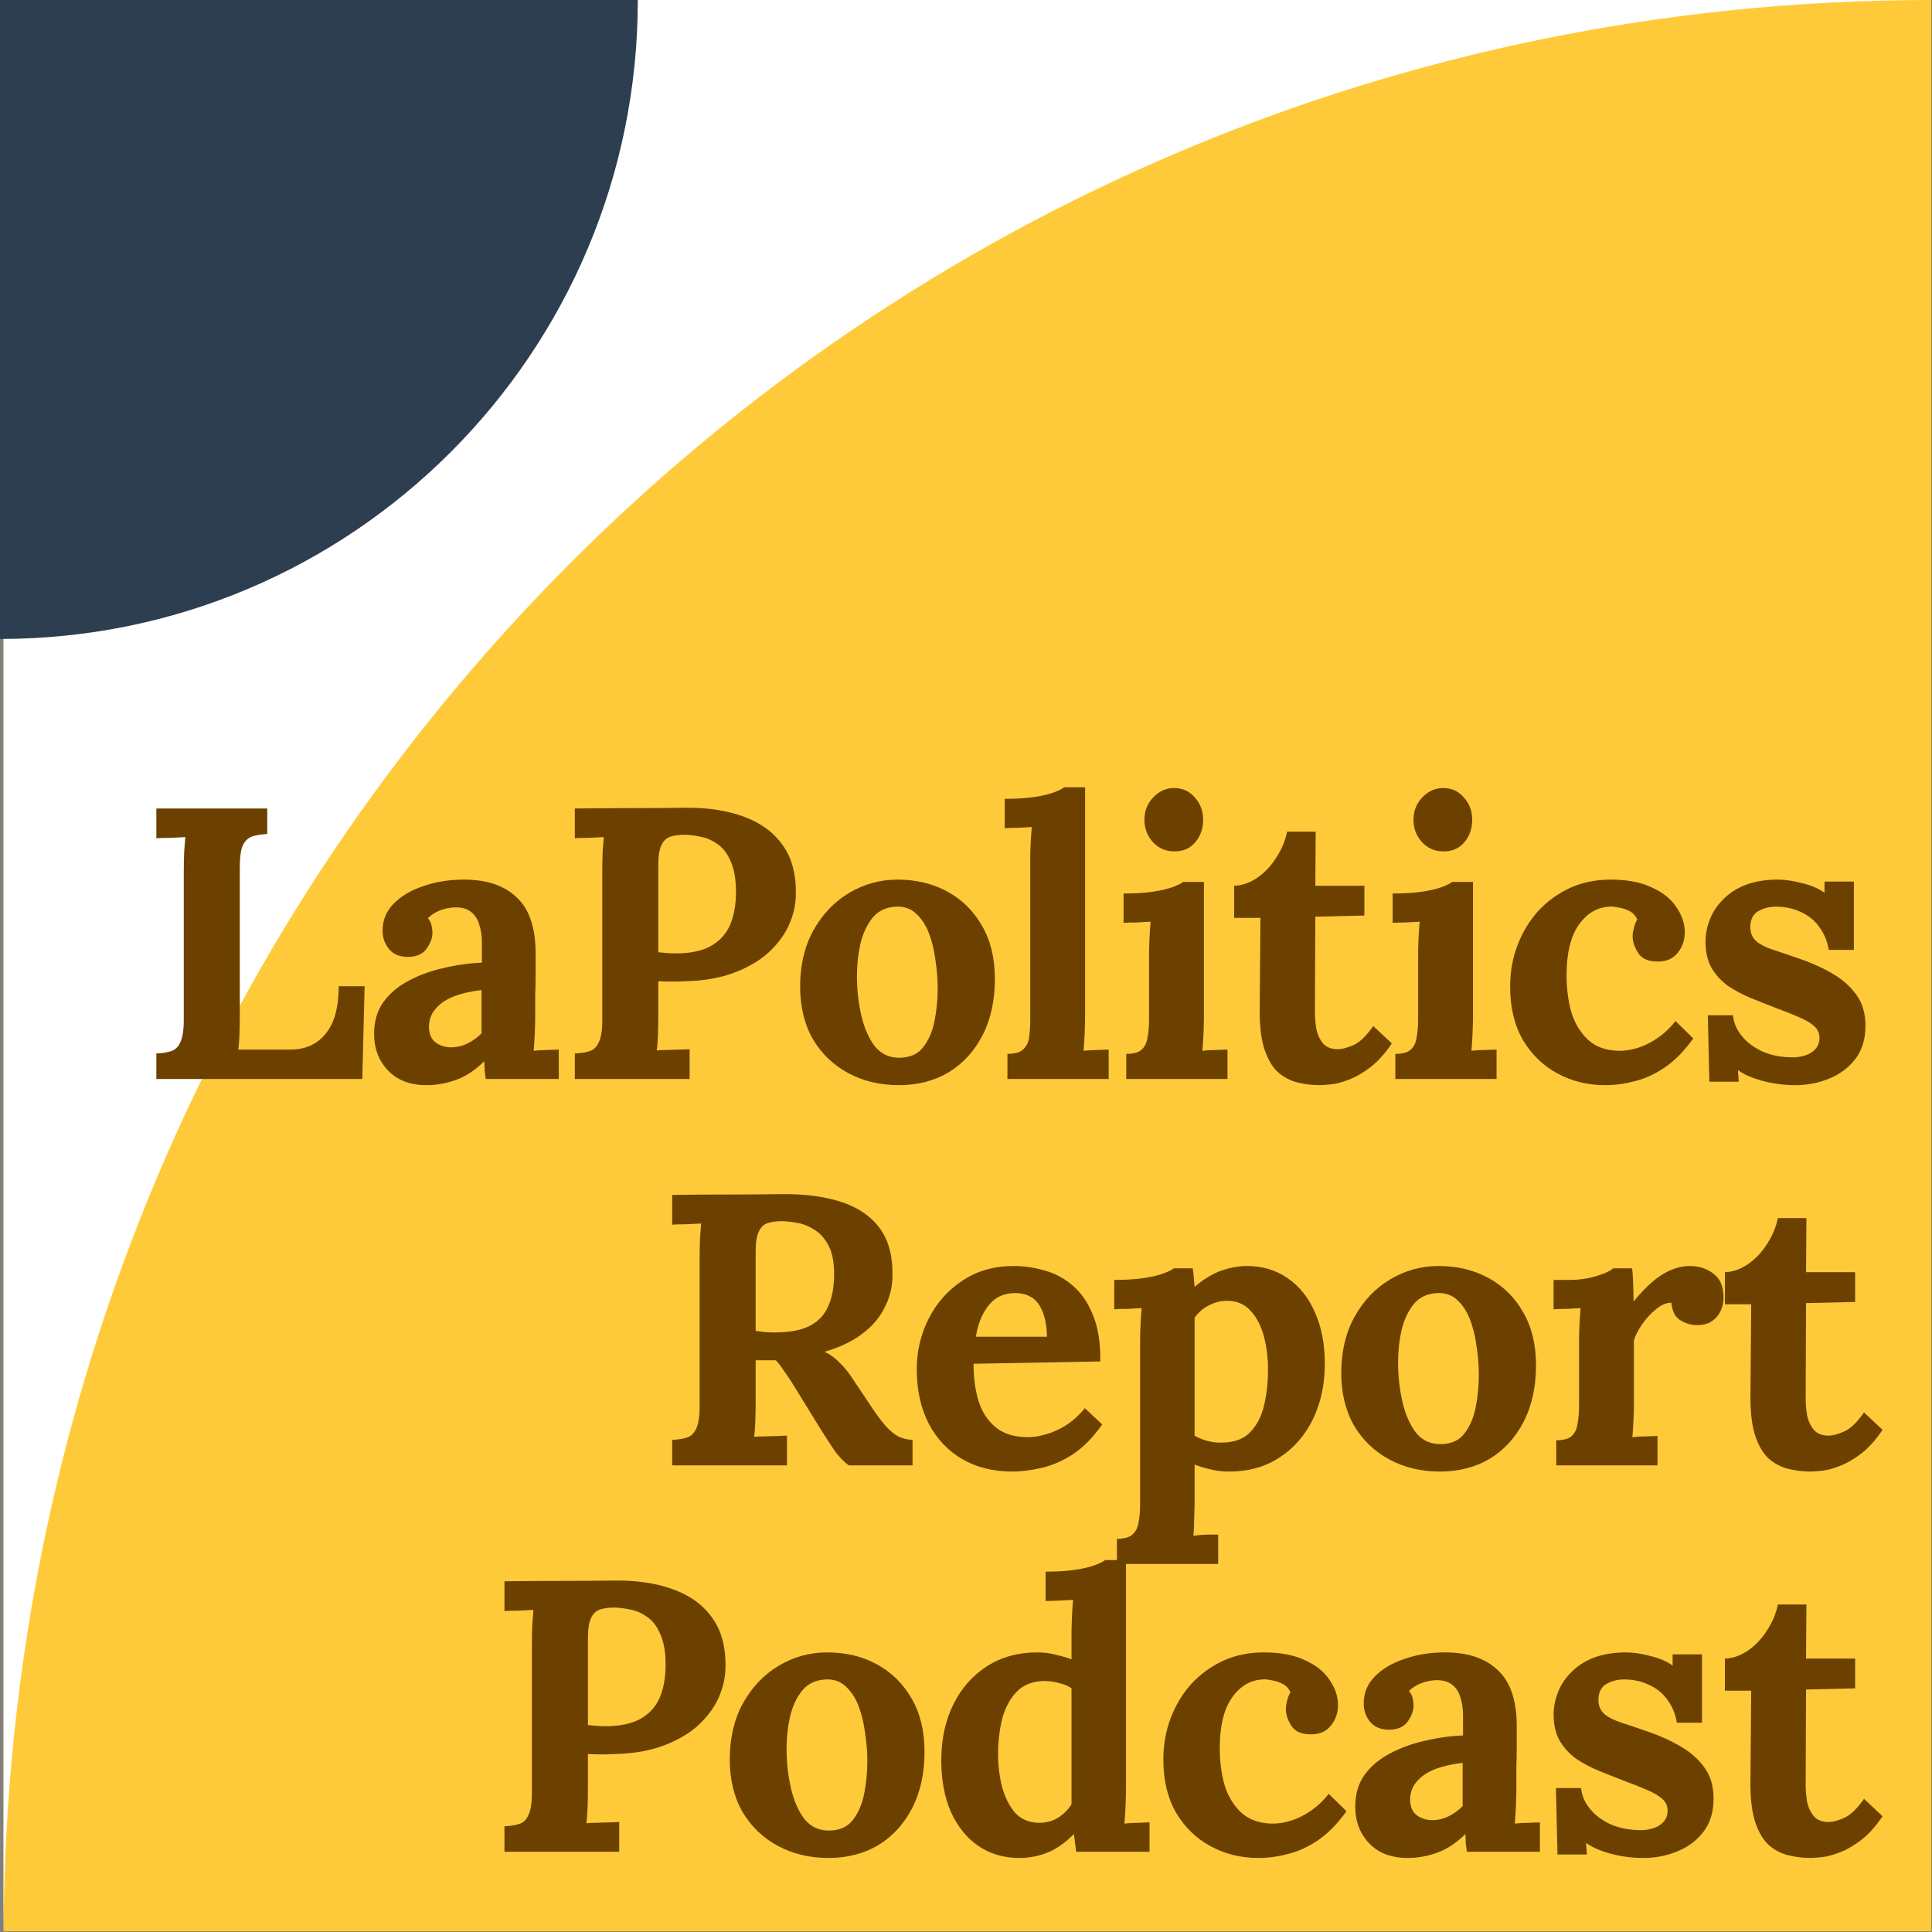
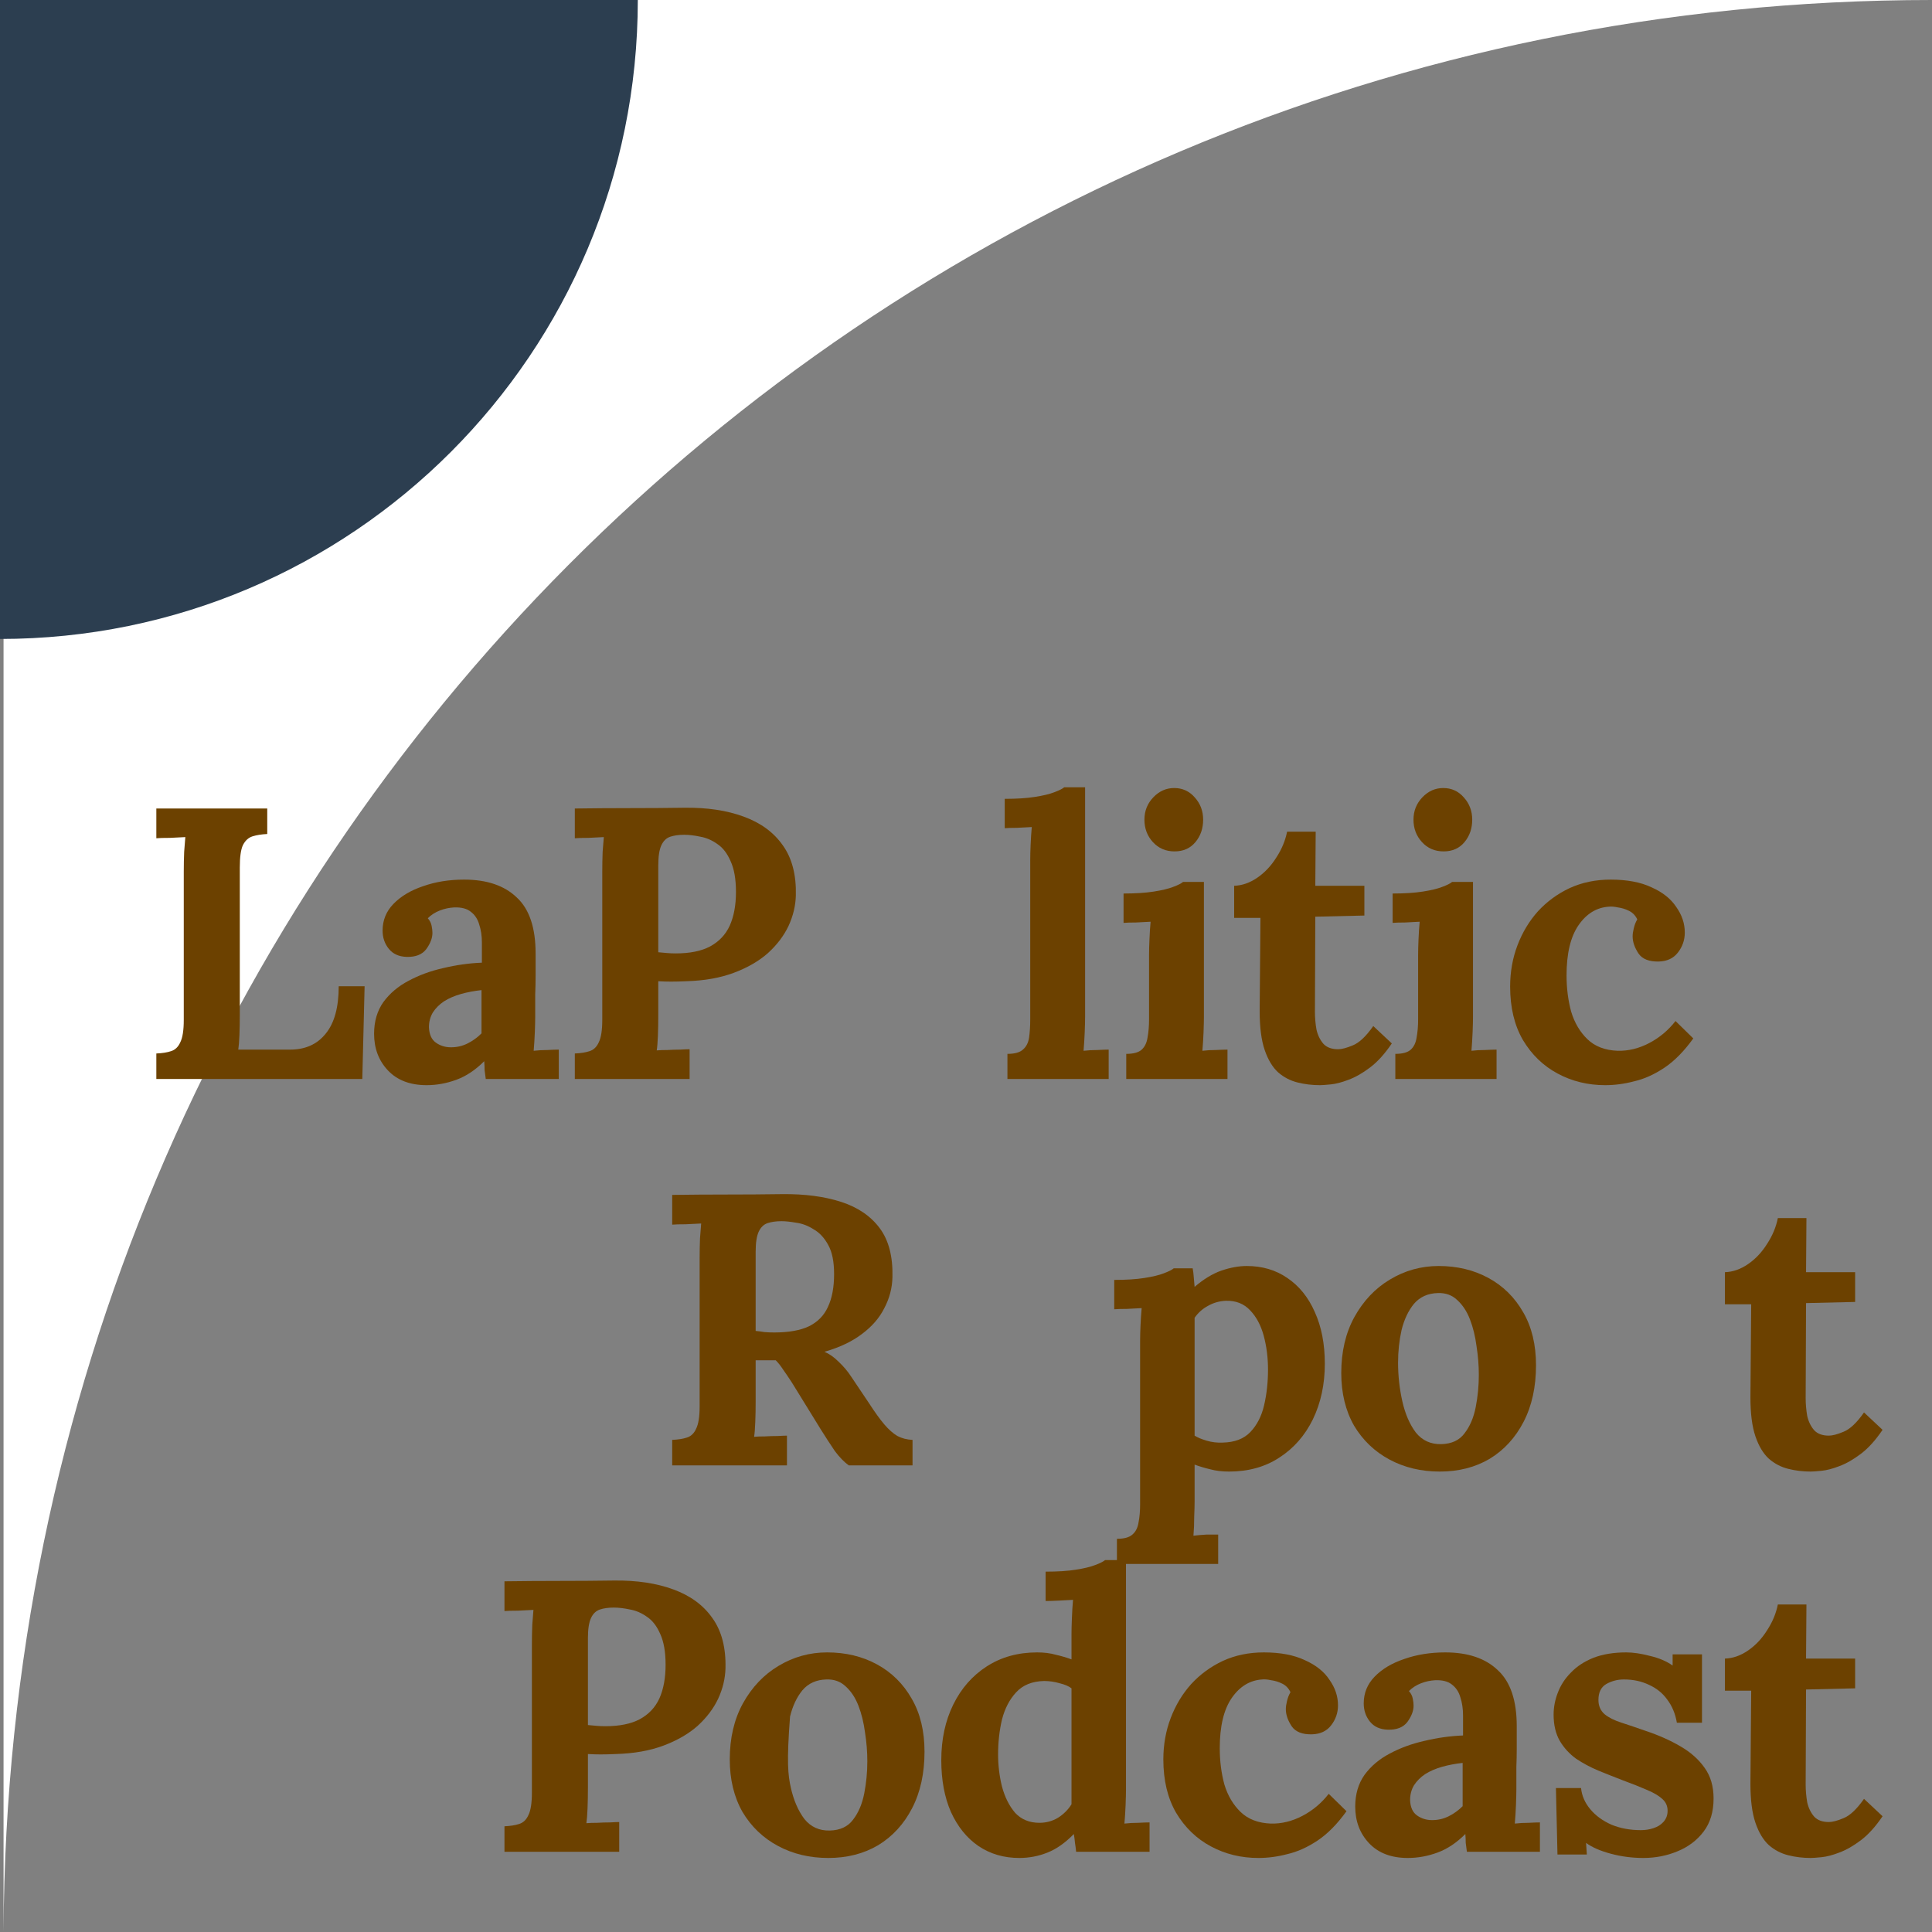
<svg xmlns="http://www.w3.org/2000/svg" width="110" height="110" viewBox="0 0 110 110" fill="none">
  <rect x="0" y="0" width="110" height="110" fill="#808080" stroke="none" />
-   <path d="M109.96 0H0.202V109.96H109.96V0Z" fill="#FFCA3A" />
  <path fill-rule="evenodd" clip-rule="evenodd" d="M0.202 0H110C49.104 0 0.464 49.114 0.202 110V0Z" fill="white" />
  <path fill-rule="evenodd" clip-rule="evenodd" d="M-4.26017e-05 2.73371e-05L36.314 3.05176e-05C36.314 20.093 20.056 36.38 -4.57764e-05 36.38L-4.26017e-05 2.73371e-05Z" fill="#2C3E50" />
  <path d="M103.093 105.785C102.653 105.785 102.228 105.734 101.817 105.631C101.407 105.528 101.04 105.338 100.717 105.059C100.395 104.766 100.138 104.34 99.948 103.783C99.757 103.226 99.662 102.485 99.662 101.561L99.706 96.259H98.21V94.433C98.664 94.418 99.104 94.264 99.529 93.971C99.955 93.678 100.314 93.296 100.607 92.827C100.915 92.358 101.121 91.866 101.223 91.353H102.851L102.829 94.433H105.623V96.127L102.829 96.193L102.807 101.605C102.807 101.942 102.837 102.28 102.895 102.617C102.969 102.94 103.101 103.211 103.291 103.431C103.482 103.636 103.761 103.739 104.127 103.739C104.333 103.739 104.611 103.666 104.963 103.519C105.33 103.372 105.719 103.006 106.129 102.419L107.185 103.409C106.789 103.996 106.379 104.45 105.953 104.773C105.528 105.096 105.117 105.33 104.721 105.477C104.34 105.624 104.003 105.712 103.709 105.741C103.416 105.77 103.211 105.785 103.093 105.785Z" fill="#6C4100" />
  <path d="M93.56 105.785C92.929 105.785 92.313 105.704 91.712 105.543C91.111 105.382 90.641 105.176 90.304 104.927L90.348 105.587H88.676L88.588 101.803H90.018C90.062 102.243 90.238 102.646 90.546 103.013C90.854 103.38 91.257 103.673 91.756 103.893C92.254 104.098 92.812 104.201 93.428 104.201C93.677 104.201 93.912 104.164 94.132 104.091C94.367 104.018 94.557 103.9 94.704 103.739C94.865 103.563 94.946 103.35 94.946 103.101C94.946 102.822 94.843 102.595 94.638 102.419C94.447 102.243 94.161 102.074 93.78 101.913C93.413 101.752 92.951 101.568 92.394 101.363C91.939 101.187 91.477 101.004 91.008 100.813C90.553 100.622 90.128 100.395 89.732 100.131C89.35 99.852 89.043 99.515 88.808 99.119C88.573 98.708 88.456 98.21 88.456 97.623C88.456 97.198 88.537 96.78 88.698 96.369C88.859 95.944 89.109 95.562 89.446 95.225C89.783 94.873 90.209 94.594 90.722 94.389C91.25 94.184 91.873 94.081 92.592 94.081C92.988 94.081 93.435 94.147 93.934 94.279C94.447 94.396 94.88 94.58 95.232 94.829V94.191H96.904V98.085H95.474C95.386 97.572 95.203 97.132 94.924 96.765C94.66 96.398 94.315 96.12 93.89 95.929C93.465 95.724 92.988 95.621 92.46 95.621C92.093 95.621 91.756 95.709 91.448 95.885C91.154 96.061 91.008 96.362 91.008 96.787C91.008 97.124 91.125 97.396 91.36 97.601C91.594 97.792 91.917 97.953 92.328 98.085C92.739 98.217 93.193 98.371 93.692 98.547C94.44 98.796 95.1 99.09 95.672 99.427C96.258 99.764 96.721 100.175 97.058 100.659C97.395 101.128 97.564 101.708 97.564 102.397C97.564 103.16 97.373 103.79 96.992 104.289C96.611 104.788 96.112 105.162 95.496 105.411C94.894 105.66 94.249 105.785 93.56 105.785Z" fill="#6C4100" />
  <path d="M83.519 105.433C83.489 105.228 83.467 105.059 83.453 104.927C83.453 104.78 83.445 104.612 83.431 104.421C82.932 104.92 82.404 105.272 81.847 105.477C81.289 105.682 80.725 105.785 80.153 105.785C79.214 105.785 78.481 105.506 77.953 104.949C77.425 104.392 77.161 103.695 77.161 102.859C77.161 102.155 77.337 101.554 77.689 101.055C78.055 100.556 78.532 100.153 79.119 99.845C79.72 99.522 80.38 99.28 81.099 99.119C81.832 98.943 82.565 98.84 83.299 98.811V97.667C83.299 97.286 83.247 96.941 83.145 96.633C83.057 96.325 82.895 96.083 82.661 95.907C82.441 95.731 82.125 95.65 81.715 95.665C81.436 95.68 81.165 95.738 80.901 95.841C80.637 95.944 80.409 96.09 80.219 96.281C80.336 96.413 80.409 96.56 80.439 96.721C80.468 96.868 80.483 97 80.483 97.117C80.483 97.41 80.365 97.718 80.131 98.041C79.896 98.349 79.522 98.496 79.009 98.481C78.569 98.466 78.231 98.312 77.997 98.019C77.762 97.726 77.645 97.381 77.645 96.985C77.645 96.398 77.85 95.892 78.261 95.467C78.686 95.027 79.251 94.69 79.955 94.455C80.659 94.206 81.436 94.081 82.287 94.081C83.577 94.081 84.575 94.418 85.279 95.093C85.997 95.753 86.357 96.816 86.357 98.283C86.357 98.782 86.357 99.207 86.357 99.559C86.357 99.911 86.349 100.263 86.335 100.615C86.335 100.967 86.335 101.392 86.335 101.891C86.335 102.096 86.327 102.39 86.313 102.771C86.298 103.138 86.276 103.49 86.247 103.827C86.496 103.798 86.76 103.783 87.039 103.783C87.317 103.768 87.53 103.761 87.677 103.761V105.433H83.519ZM83.277 100.373C82.866 100.417 82.477 100.49 82.111 100.593C81.744 100.696 81.421 100.835 81.143 101.011C80.879 101.187 80.666 101.4 80.505 101.649C80.358 101.898 80.285 102.177 80.285 102.485C80.299 102.896 80.431 103.189 80.681 103.365C80.93 103.541 81.216 103.629 81.539 103.629C81.876 103.629 82.191 103.556 82.485 103.409C82.778 103.262 83.042 103.072 83.277 102.837C83.277 102.69 83.277 102.551 83.277 102.419C83.277 102.272 83.277 102.126 83.277 101.979C83.277 101.715 83.277 101.451 83.277 101.187C83.277 100.908 83.277 100.637 83.277 100.373Z" fill="#6C4100" />
  <path d="M71.648 105.785C70.665 105.785 69.763 105.565 68.942 105.125C68.121 104.685 67.461 104.047 66.962 103.211C66.478 102.375 66.236 101.363 66.236 100.175C66.236 99.339 66.375 98.554 66.654 97.821C66.933 97.088 67.321 96.442 67.82 95.885C68.333 95.328 68.935 94.888 69.624 94.565C70.328 94.242 71.105 94.081 71.956 94.081C72.895 94.081 73.672 94.228 74.288 94.521C74.919 94.8 75.388 95.174 75.696 95.643C76.019 96.098 76.18 96.582 76.18 97.095C76.18 97.52 76.048 97.902 75.784 98.239C75.535 98.562 75.175 98.73 74.706 98.745C74.149 98.76 73.76 98.606 73.54 98.283C73.32 97.946 73.21 97.623 73.21 97.315C73.21 97.183 73.232 97.029 73.276 96.853C73.32 96.662 73.386 96.494 73.474 96.347C73.371 96.127 73.217 95.966 73.012 95.863C72.807 95.76 72.594 95.694 72.374 95.665C72.169 95.621 72 95.606 71.868 95.621C71.164 95.665 70.585 96.017 70.13 96.677C69.675 97.337 69.448 98.29 69.448 99.537C69.448 100.27 69.536 100.96 69.712 101.605C69.903 102.236 70.211 102.756 70.636 103.167C71.061 103.578 71.633 103.798 72.352 103.827C72.968 103.842 73.569 103.695 74.156 103.387C74.743 103.079 75.241 102.661 75.652 102.133L76.664 103.123C76.136 103.856 75.586 104.414 75.014 104.795C74.442 105.176 73.87 105.433 73.298 105.565C72.741 105.712 72.191 105.785 71.648 105.785Z" fill="#6C4100" />
  <path d="M58.036 105.785C57.157 105.785 56.379 105.558 55.705 105.103C55.044 104.648 54.524 104.003 54.142 103.167C53.776 102.331 53.593 101.348 53.593 100.219C53.593 99.031 53.82 97.975 54.275 97.051C54.729 96.127 55.367 95.401 56.188 94.873C57.01 94.345 57.963 94.081 59.048 94.081C59.444 94.081 59.797 94.125 60.105 94.213C60.427 94.286 60.728 94.374 61.007 94.477V93.025C61.007 92.82 61.014 92.526 61.029 92.145C61.043 91.764 61.065 91.412 61.094 91.089C60.86 91.104 60.581 91.118 60.258 91.133C59.936 91.148 59.694 91.155 59.532 91.155V89.483C60.222 89.483 60.794 89.446 61.248 89.373C61.718 89.3 62.084 89.212 62.349 89.109C62.627 89.006 62.818 88.911 62.92 88.823H64.109V101.891C64.109 102.096 64.101 102.39 64.087 102.771C64.072 103.138 64.05 103.49 64.02 103.827C64.27 103.798 64.534 103.783 64.812 103.783C65.091 103.768 65.304 103.761 65.451 103.761V105.433H61.27C61.256 105.272 61.234 105.103 61.205 104.927C61.19 104.751 61.168 104.582 61.139 104.421C60.654 104.92 60.156 105.272 59.642 105.477C59.129 105.682 58.594 105.785 58.036 105.785ZM59.181 103.783C59.562 103.783 59.914 103.688 60.236 103.497C60.559 103.292 60.816 103.035 61.007 102.727C61.007 102.507 61.007 102.287 61.007 102.067C61.007 101.847 61.007 101.627 61.007 101.407V96.127C60.86 96.01 60.64 95.914 60.346 95.841C60.053 95.753 59.752 95.709 59.444 95.709C58.77 95.724 58.242 95.936 57.861 96.347C57.479 96.758 57.208 97.278 57.047 97.909C56.9 98.54 56.827 99.2 56.827 99.889C56.827 100.505 56.9 101.114 57.047 101.715C57.208 102.316 57.457 102.815 57.794 103.211C58.147 103.592 58.608 103.783 59.181 103.783Z" fill="#6C4100" />
-   <path d="M47.16 105.785C46.104 105.785 45.15 105.558 44.3 105.103C43.449 104.648 42.774 104.003 42.276 103.167C41.792 102.316 41.55 101.319 41.55 100.175C41.55 98.958 41.799 97.894 42.298 96.985C42.811 96.061 43.486 95.35 44.322 94.851C45.172 94.338 46.096 94.081 47.094 94.081C48.15 94.081 49.096 94.308 49.932 94.763C50.768 95.218 51.428 95.87 51.912 96.721C52.396 97.557 52.638 98.562 52.638 99.735C52.638 100.967 52.403 102.038 51.934 102.947C51.464 103.856 50.819 104.56 49.998 105.059C49.176 105.543 48.23 105.785 47.16 105.785ZM47.248 104.223C47.834 104.208 48.274 104.003 48.568 103.607C48.876 103.211 49.088 102.712 49.206 102.111C49.323 101.51 49.382 100.901 49.382 100.285C49.382 99.742 49.338 99.192 49.25 98.635C49.176 98.078 49.052 97.572 48.876 97.117C48.7 96.662 48.458 96.296 48.15 96.017C47.856 95.738 47.49 95.606 47.05 95.621C46.478 95.636 46.023 95.841 45.686 96.237C45.363 96.633 45.128 97.132 44.982 97.733C44.85 98.32 44.784 98.936 44.784 99.581C44.784 100.329 44.864 101.062 45.026 101.781C45.187 102.5 45.444 103.094 45.796 103.563C46.162 104.018 46.646 104.238 47.248 104.223Z" fill="#6C4100" />
+   <path d="M47.16 105.785C46.104 105.785 45.15 105.558 44.3 105.103C43.449 104.648 42.774 104.003 42.276 103.167C41.792 102.316 41.55 101.319 41.55 100.175C41.55 98.958 41.799 97.894 42.298 96.985C42.811 96.061 43.486 95.35 44.322 94.851C45.172 94.338 46.096 94.081 47.094 94.081C48.15 94.081 49.096 94.308 49.932 94.763C50.768 95.218 51.428 95.87 51.912 96.721C52.396 97.557 52.638 98.562 52.638 99.735C52.638 100.967 52.403 102.038 51.934 102.947C51.464 103.856 50.819 104.56 49.998 105.059C49.176 105.543 48.23 105.785 47.16 105.785ZM47.248 104.223C47.834 104.208 48.274 104.003 48.568 103.607C48.876 103.211 49.088 102.712 49.206 102.111C49.323 101.51 49.382 100.901 49.382 100.285C49.382 99.742 49.338 99.192 49.25 98.635C49.176 98.078 49.052 97.572 48.876 97.117C48.7 96.662 48.458 96.296 48.15 96.017C47.856 95.738 47.49 95.606 47.05 95.621C46.478 95.636 46.023 95.841 45.686 96.237C45.363 96.633 45.128 97.132 44.982 97.733C44.784 100.329 44.864 101.062 45.026 101.781C45.187 102.5 45.444 103.094 45.796 103.563C46.162 104.018 46.646 104.238 47.248 104.223Z" fill="#6C4100" />
  <path d="M28.722 103.981C29.059 103.966 29.338 103.922 29.558 103.849C29.793 103.776 29.969 103.607 30.086 103.343C30.218 103.079 30.284 102.654 30.284 102.067V93.641C30.284 93.245 30.291 92.864 30.306 92.497C30.335 92.13 30.357 91.852 30.372 91.661C30.137 91.676 29.844 91.691 29.492 91.705C29.14 91.705 28.883 91.713 28.722 91.727V90.033C29.763 90.019 30.805 90.011 31.846 90.011C32.887 90.011 33.929 90.004 34.97 89.989C36.261 89.975 37.383 90.143 38.336 90.495C39.304 90.847 40.045 91.39 40.558 92.123C41.086 92.856 41.335 93.81 41.306 94.983C41.291 95.57 41.152 96.149 40.888 96.721C40.624 97.278 40.235 97.792 39.722 98.261C39.209 98.716 38.563 99.09 37.786 99.383C37.009 99.677 36.099 99.838 35.058 99.867C34.735 99.882 34.449 99.889 34.2 99.889C33.965 99.889 33.723 99.882 33.474 99.867V101.803C33.474 102.214 33.467 102.602 33.452 102.969C33.437 103.336 33.415 103.614 33.386 103.805C33.547 103.79 33.753 103.783 34.002 103.783C34.251 103.768 34.493 103.761 34.728 103.761C34.977 103.746 35.153 103.739 35.256 103.739V105.433H28.722V103.981ZM33.474 98.217C33.635 98.232 33.797 98.246 33.958 98.261C34.119 98.276 34.288 98.283 34.464 98.283C35.271 98.283 35.923 98.151 36.422 97.887C36.935 97.609 37.309 97.213 37.544 96.699C37.779 96.171 37.896 95.533 37.896 94.785C37.896 94.052 37.793 93.465 37.588 93.025C37.397 92.585 37.148 92.263 36.84 92.057C36.532 91.837 36.209 91.698 35.872 91.639C35.535 91.566 35.227 91.529 34.948 91.529C34.64 91.529 34.376 91.566 34.156 91.639C33.936 91.713 33.767 91.874 33.65 92.123C33.533 92.373 33.474 92.754 33.474 93.267V98.217Z" fill="#6C4100" />
  <path d="M103.093 83.785C102.653 83.785 102.228 83.734 101.817 83.631C101.407 83.528 101.04 83.338 100.717 83.059C100.395 82.766 100.138 82.34 99.948 81.783C99.757 81.226 99.662 80.485 99.662 79.561L99.706 74.259H98.21V72.433C98.664 72.418 99.104 72.264 99.529 71.971C99.955 71.678 100.314 71.296 100.607 70.827C100.915 70.358 101.121 69.866 101.223 69.353H102.851L102.829 72.433H105.623V74.127L102.829 74.193L102.807 79.605C102.807 79.942 102.837 80.28 102.895 80.617C102.969 80.94 103.101 81.211 103.291 81.431C103.482 81.636 103.761 81.739 104.127 81.739C104.333 81.739 104.611 81.666 104.963 81.519C105.33 81.372 105.719 81.006 106.129 80.419L107.185 81.409C106.789 81.996 106.379 82.45 105.953 82.773C105.528 83.096 105.117 83.33 104.721 83.477C104.34 83.624 104.003 83.712 103.709 83.741C103.416 83.77 103.211 83.785 103.093 83.785Z" fill="#6C4100" />
-   <path d="M88.607 82.003C89.018 82.003 89.311 81.922 89.487 81.761C89.663 81.6 89.773 81.372 89.817 81.079C89.876 80.771 89.905 80.426 89.905 80.045V76.349C89.905 76.085 89.913 75.792 89.927 75.469C89.942 75.132 89.964 74.802 89.993 74.479C89.759 74.494 89.48 74.508 89.157 74.523C88.849 74.523 88.615 74.53 88.453 74.545V72.873H89.333C89.905 72.873 90.426 72.8 90.895 72.653C91.379 72.506 91.695 72.36 91.841 72.213H92.919C92.949 72.36 92.971 72.638 92.985 73.049C93 73.445 93.007 73.797 93.007 74.105C93.403 73.621 93.777 73.232 94.129 72.939C94.481 72.646 94.826 72.433 95.163 72.301C95.515 72.154 95.867 72.081 96.219 72.081C96.733 72.081 97.18 72.228 97.561 72.521C97.943 72.8 98.133 73.262 98.133 73.907C98.133 74.127 98.082 74.362 97.979 74.611C97.877 74.846 97.715 75.044 97.495 75.205C97.275 75.366 96.975 75.447 96.593 75.447C96.3 75.447 95.999 75.359 95.691 75.183C95.383 75.007 95.207 74.67 95.163 74.171C94.87 74.171 94.577 74.296 94.283 74.545C93.99 74.78 93.726 75.066 93.491 75.403C93.271 75.726 93.117 76.026 93.029 76.305V79.891C93.029 80.096 93.022 80.39 93.007 80.771C92.993 81.138 92.971 81.49 92.941 81.827C93.176 81.798 93.433 81.783 93.711 81.783C94.005 81.768 94.225 81.761 94.371 81.761V83.433H88.607V82.003Z" fill="#6C4100" />
  <path d="M81.976 83.785C80.92 83.785 79.967 83.558 79.116 83.103C78.266 82.648 77.591 82.003 77.092 81.167C76.608 80.316 76.366 79.319 76.366 78.175C76.366 76.958 76.615 75.894 77.114 74.985C77.627 74.061 78.302 73.35 79.138 72.851C79.989 72.338 80.913 72.081 81.91 72.081C82.966 72.081 83.912 72.308 84.748 72.763C85.584 73.218 86.244 73.87 86.728 74.721C87.212 75.557 87.454 76.562 87.454 77.735C87.454 78.967 87.219 80.038 86.75 80.947C86.281 81.856 85.635 82.56 84.814 83.059C83.993 83.543 83.047 83.785 81.976 83.785ZM82.064 82.223C82.651 82.208 83.091 82.003 83.384 81.607C83.692 81.211 83.905 80.712 84.022 80.111C84.139 79.51 84.198 78.901 84.198 78.285C84.198 77.742 84.154 77.192 84.066 76.635C83.993 76.078 83.868 75.572 83.692 75.117C83.516 74.662 83.274 74.296 82.966 74.017C82.673 73.738 82.306 73.606 81.866 73.621C81.294 73.636 80.84 73.841 80.502 74.237C80.18 74.633 79.945 75.132 79.798 75.733C79.666 76.32 79.6 76.936 79.6 77.581C79.6 78.329 79.681 79.062 79.842 79.781C80.004 80.5 80.26 81.094 80.612 81.563C80.979 82.018 81.463 82.238 82.064 82.223Z" fill="#6C4100" />
  <path d="M63.593 89.043V87.613C64.004 87.613 64.297 87.532 64.474 87.371C64.664 87.21 64.781 86.975 64.826 86.667C64.884 86.374 64.913 86.036 64.913 85.655V76.349C64.913 76.085 64.921 75.792 64.936 75.469C64.95 75.132 64.972 74.802 65.001 74.479C64.767 74.494 64.488 74.508 64.165 74.523C63.843 74.523 63.601 74.53 63.44 74.545V72.873C64.129 72.873 64.701 72.836 65.156 72.763C65.625 72.69 65.992 72.602 66.255 72.499C66.534 72.396 66.725 72.301 66.828 72.213H67.906C67.935 72.36 67.957 72.543 67.972 72.763C67.986 72.968 68.001 73.137 68.016 73.269C68.529 72.829 69.035 72.521 69.534 72.345C70.047 72.169 70.531 72.081 70.986 72.081C71.865 72.081 72.635 72.308 73.296 72.763C73.97 73.218 74.491 73.863 74.858 74.699C75.239 75.535 75.43 76.518 75.43 77.647C75.43 78.82 75.202 79.876 74.748 80.815C74.293 81.739 73.655 82.465 72.834 82.993C72.027 83.521 71.073 83.785 69.974 83.785C69.578 83.785 69.218 83.741 68.895 83.653C68.588 83.58 68.294 83.492 68.016 83.389V85.501C68.016 85.706 68.008 85.992 67.993 86.359C67.993 86.74 67.979 87.1 67.95 87.437C68.184 87.408 68.441 87.386 68.719 87.371C68.998 87.371 69.211 87.371 69.358 87.371V89.043H63.593ZM69.621 82.135C70.296 82.12 70.817 81.922 71.183 81.541C71.565 81.145 71.829 80.632 71.975 80.001C72.122 79.37 72.195 78.696 72.195 77.977C72.195 77.302 72.115 76.664 71.954 76.063C71.792 75.462 71.535 74.978 71.183 74.611C70.832 74.23 70.37 74.046 69.797 74.061C69.431 74.076 69.094 74.171 68.785 74.347C68.478 74.508 68.221 74.736 68.016 75.029C68.016 75.484 68.016 75.938 68.016 76.393C68.016 76.833 68.016 77.273 68.016 77.713C68.016 78.153 68.016 78.6 68.016 79.055C68.016 79.495 68.016 79.942 68.016 80.397C68.016 80.837 68.016 81.284 68.016 81.739C68.177 81.842 68.404 81.937 68.698 82.025C68.991 82.113 69.299 82.15 69.621 82.135Z" fill="#6C4100" />
-   <path d="M57.63 83.785C56.559 83.785 55.613 83.55 54.792 83.081C53.97 82.597 53.332 81.922 52.878 81.057C52.423 80.177 52.196 79.143 52.196 77.955C52.196 76.928 52.423 75.968 52.878 75.073C53.332 74.178 53.97 73.46 54.792 72.917C55.628 72.36 56.596 72.081 57.696 72.081C58.312 72.081 58.913 72.169 59.5 72.345C60.086 72.506 60.614 72.792 61.084 73.203C61.568 73.614 61.949 74.171 62.228 74.875C62.521 75.579 62.66 76.459 62.646 77.515L55.43 77.647C55.43 78.439 55.525 79.15 55.716 79.781C55.921 80.412 56.251 80.91 56.706 81.277C57.16 81.644 57.769 81.827 58.532 81.827C58.825 81.827 59.155 81.776 59.522 81.673C59.903 81.57 60.284 81.402 60.666 81.167C61.062 80.918 61.428 80.588 61.766 80.177L62.756 81.101C62.228 81.849 61.663 82.421 61.062 82.817C60.46 83.198 59.859 83.455 59.258 83.587C58.671 83.719 58.128 83.785 57.63 83.785ZM55.562 76.107H59.61C59.595 75.491 59.507 75.007 59.346 74.655C59.199 74.288 58.994 74.024 58.73 73.863C58.466 73.702 58.158 73.621 57.806 73.621C57.16 73.621 56.654 73.856 56.288 74.325C55.921 74.78 55.679 75.374 55.562 76.107Z" fill="#6C4100" />
  <path d="M38.272 83.433V81.981C38.61 81.966 38.888 81.922 39.108 81.849C39.343 81.776 39.519 81.607 39.636 81.343C39.768 81.079 39.834 80.654 39.834 80.067V71.641C39.834 71.245 39.842 70.864 39.856 70.497C39.886 70.13 39.908 69.852 39.922 69.661C39.688 69.676 39.394 69.69 39.042 69.705C38.69 69.705 38.434 69.712 38.272 69.727V68.033C39.314 68.018 40.355 68.011 41.396 68.011C42.438 68.011 43.479 68.004 44.52 67.989C45.811 67.974 46.933 68.121 47.886 68.429C48.84 68.737 49.573 69.236 50.086 69.925C50.6 70.614 50.842 71.546 50.812 72.719C50.798 73.335 50.644 73.922 50.35 74.479C50.072 75.036 49.646 75.528 49.074 75.953C48.517 76.378 47.806 76.716 46.94 76.965C47.219 77.082 47.49 77.273 47.754 77.537C48.033 77.801 48.268 78.08 48.458 78.373L49.492 79.913C49.815 80.412 50.101 80.808 50.35 81.101C50.6 81.394 50.849 81.614 51.098 81.761C51.348 81.893 51.634 81.966 51.956 81.981V83.433H48.326C48.062 83.242 47.798 82.971 47.534 82.619C47.285 82.252 47.014 81.834 46.72 81.365L45.092 78.725C44.902 78.432 44.733 78.182 44.586 77.977C44.454 77.772 44.315 77.596 44.168 77.449C43.934 77.449 43.736 77.449 43.574 77.449C43.413 77.449 43.23 77.449 43.024 77.449V79.803C43.024 80.214 43.017 80.602 43.002 80.969C42.988 81.336 42.966 81.614 42.936 81.805C43.098 81.79 43.303 81.783 43.552 81.783C43.802 81.768 44.044 81.761 44.278 81.761C44.528 81.746 44.704 81.739 44.806 81.739V83.433H38.272ZM44.08 75.865C44.902 75.865 45.562 75.748 46.06 75.513C46.559 75.264 46.918 74.897 47.138 74.413C47.373 73.914 47.49 73.291 47.49 72.543C47.49 71.839 47.38 71.289 47.16 70.893C46.94 70.482 46.662 70.182 46.324 69.991C46.002 69.786 45.672 69.661 45.334 69.617C44.997 69.558 44.718 69.529 44.498 69.529C44.19 69.529 43.926 69.566 43.706 69.639C43.486 69.712 43.318 69.874 43.2 70.123C43.083 70.372 43.024 70.754 43.024 71.267V75.777C43.186 75.792 43.354 75.814 43.53 75.843C43.706 75.858 43.89 75.865 44.08 75.865Z" fill="#6C4100" />
-   <path d="M102.208 61.785C101.577 61.785 100.961 61.704 100.36 61.543C99.758 61.382 99.289 61.176 98.952 60.927L98.996 61.587H97.324L97.236 57.803H98.666C98.71 58.243 98.886 58.646 99.194 59.013C99.502 59.38 99.905 59.673 100.404 59.893C100.902 60.098 101.46 60.201 102.076 60.201C102.325 60.201 102.56 60.164 102.78 60.091C103.014 60.018 103.205 59.9 103.352 59.739C103.513 59.563 103.594 59.35 103.594 59.101C103.594 58.822 103.491 58.595 103.286 58.419C103.095 58.243 102.809 58.074 102.428 57.913C102.061 57.752 101.599 57.568 101.042 57.363C100.587 57.187 100.125 57.004 99.656 56.813C99.201 56.622 98.776 56.395 98.38 56.131C97.998 55.852 97.69 55.515 97.456 55.119C97.221 54.708 97.104 54.21 97.104 53.623C97.104 53.198 97.184 52.78 97.346 52.369C97.507 51.944 97.756 51.562 98.094 51.225C98.431 50.873 98.856 50.594 99.37 50.389C99.898 50.184 100.521 50.081 101.24 50.081C101.636 50.081 102.083 50.147 102.582 50.279C103.095 50.396 103.528 50.58 103.88 50.829V50.191H105.552V54.085H104.122C104.034 53.572 103.85 53.132 103.572 52.765C103.308 52.398 102.963 52.12 102.538 51.929C102.112 51.724 101.636 51.621 101.108 51.621C100.741 51.621 100.404 51.709 100.096 51.885C99.802 52.061 99.656 52.362 99.656 52.787C99.656 53.124 99.773 53.396 100.008 53.601C100.242 53.792 100.565 53.953 100.976 54.085C101.386 54.217 101.841 54.371 102.34 54.547C103.088 54.796 103.748 55.09 104.32 55.427C104.906 55.764 105.368 56.175 105.706 56.659C106.043 57.128 106.212 57.708 106.212 58.397C106.212 59.16 106.021 59.79 105.64 60.289C105.258 60.788 104.76 61.162 104.144 61.411C103.542 61.66 102.897 61.785 102.208 61.785Z" fill="#6C4100" />
  <path d="M91.393 61.785C90.41 61.785 89.508 61.565 88.687 61.125C87.866 60.685 87.206 60.047 86.707 59.211C86.223 58.375 85.981 57.363 85.981 56.175C85.981 55.339 86.12 54.554 86.399 53.821C86.678 53.088 87.066 52.442 87.565 51.885C88.078 51.328 88.68 50.888 89.369 50.565C90.073 50.242 90.85 50.081 91.701 50.081C92.64 50.081 93.417 50.228 94.033 50.521C94.664 50.8 95.133 51.174 95.441 51.643C95.764 52.098 95.925 52.582 95.925 53.095C95.925 53.52 95.793 53.902 95.529 54.239C95.28 54.562 94.92 54.73 94.451 54.745C93.894 54.76 93.505 54.606 93.285 54.283C93.065 53.946 92.955 53.623 92.955 53.315C92.955 53.183 92.977 53.029 93.021 52.853C93.065 52.662 93.131 52.494 93.219 52.347C93.116 52.127 92.962 51.966 92.757 51.863C92.552 51.76 92.339 51.694 92.119 51.665C91.914 51.621 91.745 51.606 91.613 51.621C90.909 51.665 90.33 52.017 89.875 52.677C89.42 53.337 89.193 54.29 89.193 55.537C89.193 56.27 89.281 56.96 89.457 57.605C89.648 58.236 89.956 58.756 90.381 59.167C90.806 59.578 91.378 59.798 92.097 59.827C92.713 59.842 93.314 59.695 93.901 59.387C94.488 59.079 94.986 58.661 95.397 58.133L96.409 59.123C95.881 59.856 95.331 60.414 94.759 60.795C94.187 61.176 93.615 61.433 93.043 61.565C92.486 61.712 91.936 61.785 91.393 61.785Z" fill="#6C4100" />
  <path d="M79.444 60.003C79.855 60.003 80.148 59.922 80.324 59.761C80.5 59.6 80.61 59.373 80.654 59.079C80.713 58.771 80.742 58.426 80.742 58.045V54.393C80.742 54.129 80.749 53.828 80.764 53.491C80.778 53.139 80.8 52.802 80.83 52.479C80.595 52.494 80.317 52.508 79.994 52.523C79.686 52.523 79.451 52.531 79.29 52.545V50.873C79.965 50.873 80.537 50.837 81.006 50.763C81.475 50.69 81.842 50.602 82.106 50.499C82.385 50.397 82.575 50.301 82.678 50.213H83.866V57.891C83.866 58.096 83.859 58.39 83.844 58.771C83.829 59.138 83.807 59.49 83.778 59.827C84.013 59.798 84.269 59.783 84.548 59.783C84.841 59.769 85.061 59.761 85.208 59.761V61.433H79.444V60.003ZM82.194 48.475C81.695 48.475 81.284 48.299 80.962 47.947C80.639 47.595 80.478 47.17 80.478 46.671C80.478 46.172 80.647 45.747 80.984 45.395C81.321 45.043 81.717 44.867 82.172 44.867C82.641 44.867 83.03 45.043 83.338 45.395C83.66 45.747 83.822 46.172 83.822 46.671C83.822 47.17 83.675 47.595 83.382 47.947C83.088 48.299 82.692 48.475 82.194 48.475Z" fill="#6C4100" />
  <path d="M75.152 61.785C74.712 61.785 74.287 61.734 73.876 61.631C73.465 61.528 73.099 61.338 72.776 61.059C72.453 60.766 72.197 60.34 72.006 59.783C71.815 59.226 71.72 58.485 71.72 57.561L71.764 52.259H70.268V50.433C70.722 50.418 71.162 50.264 71.588 49.971C72.013 49.678 72.373 49.296 72.666 48.827C72.974 48.358 73.179 47.866 73.282 47.353H74.91L74.888 50.433H77.682V52.127L74.888 52.193L74.866 57.605C74.866 57.942 74.895 58.28 74.954 58.617C75.027 58.94 75.159 59.211 75.35 59.431C75.54 59.636 75.819 59.739 76.186 59.739C76.391 59.739 76.67 59.666 77.022 59.519C77.388 59.372 77.777 59.006 78.188 58.419L79.244 59.409C78.848 59.996 78.437 60.45 78.012 60.773C77.587 61.096 77.176 61.33 76.78 61.477C76.398 61.624 76.061 61.712 75.768 61.741C75.475 61.77 75.269 61.785 75.152 61.785Z" fill="#6C4100" />
  <path d="M64.124 60.003C64.535 60.003 64.829 59.922 65.004 59.761C65.18 59.6 65.29 59.373 65.335 59.079C65.393 58.771 65.422 58.426 65.422 58.045V54.393C65.422 54.129 65.43 53.828 65.445 53.491C65.459 53.139 65.481 52.802 65.51 52.479C65.276 52.494 64.997 52.508 64.674 52.523C64.367 52.523 64.132 52.531 63.971 52.545V50.873C64.645 50.873 65.217 50.837 65.686 50.763C66.156 50.69 66.522 50.602 66.787 50.499C67.065 50.397 67.256 50.301 67.359 50.213H68.546V57.891C68.546 58.096 68.539 58.39 68.525 58.771C68.51 59.138 68.488 59.49 68.459 59.827C68.693 59.798 68.95 59.783 69.228 59.783C69.522 59.769 69.742 59.761 69.888 59.761V61.433H64.124V60.003ZM66.874 48.475C66.376 48.475 65.965 48.299 65.642 47.947C65.32 47.595 65.159 47.17 65.159 46.671C65.159 46.172 65.327 45.747 65.665 45.395C66.002 45.043 66.398 44.867 66.853 44.867C67.322 44.867 67.71 45.043 68.019 45.395C68.341 45.747 68.502 46.172 68.502 46.671C68.502 47.17 68.356 47.595 68.062 47.947C67.769 48.299 67.373 48.475 66.874 48.475Z" fill="#6C4100" />
  <path d="M57.359 60.003C57.77 60.003 58.063 59.922 58.239 59.761C58.43 59.6 58.547 59.372 58.591 59.079C58.635 58.771 58.657 58.426 58.657 58.045V49.003C58.657 48.739 58.664 48.438 58.679 48.101C58.694 47.749 58.716 47.412 58.745 47.089C58.51 47.104 58.232 47.118 57.909 47.133C57.601 47.133 57.366 47.14 57.205 47.155V45.483C57.894 45.483 58.466 45.446 58.921 45.373C59.39 45.3 59.757 45.212 60.021 45.109C60.3 45.006 60.49 44.911 60.593 44.823H61.781V57.891C61.781 58.096 61.774 58.39 61.759 58.771C61.744 59.138 61.722 59.49 61.693 59.827C61.942 59.798 62.206 59.783 62.485 59.783C62.764 59.768 62.976 59.761 63.123 59.761V61.433H57.359V60.003Z" fill="#6C4100" />
-   <path d="M51.166 61.785C50.11 61.785 49.157 61.558 48.306 61.103C47.455 60.648 46.781 60.003 46.282 59.167C45.798 58.316 45.556 57.319 45.556 56.175C45.556 54.958 45.805 53.894 46.304 52.985C46.817 52.061 47.492 51.35 48.328 50.851C49.179 50.338 50.103 50.081 51.1 50.081C52.156 50.081 53.102 50.308 53.938 50.763C54.774 51.218 55.434 51.87 55.918 52.721C56.402 53.557 56.644 54.562 56.644 55.735C56.644 56.967 56.409 58.038 55.94 58.947C55.471 59.856 54.825 60.56 54.004 61.059C53.183 61.543 52.237 61.785 51.166 61.785ZM51.254 60.223C51.841 60.208 52.281 60.003 52.574 59.607C52.882 59.211 53.095 58.712 53.212 58.111C53.329 57.51 53.388 56.901 53.388 56.285C53.388 55.742 53.344 55.192 53.256 54.635C53.183 54.078 53.058 53.572 52.882 53.117C52.706 52.662 52.464 52.296 52.156 52.017C51.863 51.738 51.496 51.606 51.056 51.621C50.484 51.636 50.029 51.841 49.692 52.237C49.369 52.633 49.135 53.132 48.988 53.733C48.856 54.32 48.79 54.936 48.79 55.581C48.79 56.329 48.871 57.062 49.032 57.781C49.193 58.5 49.45 59.094 49.802 59.563C50.169 60.018 50.653 60.238 51.254 60.223Z" fill="#6C4100" />
  <path d="M32.728 59.981C33.066 59.967 33.344 59.922 33.565 59.849C33.799 59.776 33.975 59.607 34.093 59.343C34.224 59.079 34.291 58.654 34.291 58.067V49.641C34.291 49.245 34.298 48.864 34.312 48.497C34.342 48.13 34.364 47.852 34.379 47.661C34.144 47.676 33.85 47.691 33.498 47.705C33.147 47.705 32.89 47.712 32.728 47.727V46.033C33.77 46.019 34.811 46.011 35.852 46.011C36.894 46.011 37.935 46.004 38.977 45.989C40.267 45.974 41.389 46.143 42.343 46.495C43.31 46.847 44.051 47.39 44.565 48.123C45.093 48.856 45.342 49.81 45.312 50.983C45.298 51.57 45.158 52.149 44.895 52.721C44.63 53.279 44.242 53.792 43.728 54.261C43.215 54.716 42.57 55.09 41.792 55.383C41.015 55.676 40.106 55.838 39.065 55.867C38.742 55.882 38.456 55.889 38.206 55.889C37.972 55.889 37.73 55.882 37.48 55.867V57.803C37.48 58.214 37.473 58.602 37.459 58.969C37.444 59.336 37.422 59.614 37.392 59.805C37.554 59.791 37.759 59.783 38.008 59.783C38.258 59.769 38.5 59.761 38.734 59.761C38.984 59.746 39.16 59.739 39.263 59.739V61.433H32.728V59.981ZM37.48 54.217C37.642 54.232 37.803 54.246 37.965 54.261C38.126 54.276 38.294 54.283 38.471 54.283C39.277 54.283 39.93 54.151 40.428 53.887C40.942 53.608 41.316 53.212 41.55 52.699C41.785 52.171 41.903 51.533 41.903 50.785C41.903 50.052 41.8 49.465 41.594 49.025C41.404 48.585 41.154 48.263 40.846 48.057C40.538 47.837 40.216 47.698 39.879 47.639C39.541 47.566 39.233 47.529 38.955 47.529C38.647 47.529 38.383 47.566 38.163 47.639C37.943 47.712 37.774 47.874 37.657 48.123C37.539 48.373 37.48 48.754 37.48 49.267V54.217Z" fill="#6C4100" />
  <path d="M27.657 61.433C27.628 61.228 27.605 61.059 27.591 60.927C27.591 60.78 27.584 60.612 27.569 60.421C27.07 60.92 26.542 61.272 25.985 61.477C25.427 61.682 24.863 61.785 24.291 61.785C23.352 61.785 22.619 61.506 22.091 60.949C21.563 60.392 21.299 59.695 21.299 58.859C21.299 58.155 21.475 57.554 21.827 57.055C22.194 56.556 22.67 56.153 23.257 55.845C23.858 55.522 24.518 55.28 25.237 55.119C25.97 54.943 26.703 54.84 27.437 54.811V53.667C27.437 53.286 27.386 52.941 27.283 52.633C27.195 52.325 27.034 52.083 26.799 51.907C26.579 51.731 26.264 51.65 25.853 51.665C25.574 51.68 25.303 51.738 25.039 51.841C24.775 51.944 24.547 52.09 24.357 52.281C24.474 52.413 24.547 52.56 24.577 52.721C24.606 52.868 24.621 53 24.621 53.117C24.621 53.41 24.503 53.718 24.269 54.041C24.034 54.349 23.66 54.496 23.147 54.481C22.707 54.466 22.369 54.312 22.135 54.019C21.9 53.726 21.783 53.381 21.783 52.985C21.783 52.398 21.988 51.892 22.399 51.467C22.824 51.027 23.389 50.69 24.093 50.455C24.797 50.206 25.574 50.081 26.425 50.081C27.715 50.081 28.713 50.418 29.417 51.093C30.136 51.753 30.495 52.816 30.495 54.283C30.495 54.782 30.495 55.207 30.495 55.559C30.495 55.911 30.488 56.263 30.473 56.615C30.473 56.967 30.473 57.392 30.473 57.891C30.473 58.096 30.465 58.39 30.451 58.771C30.436 59.138 30.414 59.49 30.385 59.827C30.634 59.798 30.898 59.783 31.177 59.783C31.456 59.768 31.668 59.761 31.815 59.761V61.433H27.657ZM27.415 56.373C27.004 56.417 26.616 56.49 26.249 56.593C25.882 56.696 25.559 56.835 25.281 57.011C25.017 57.187 24.804 57.4 24.643 57.649C24.496 57.898 24.423 58.177 24.423 58.485C24.438 58.896 24.57 59.189 24.819 59.365C25.068 59.541 25.354 59.629 25.677 59.629C26.014 59.629 26.329 59.556 26.623 59.409C26.916 59.262 27.18 59.072 27.415 58.837C27.415 58.69 27.415 58.551 27.415 58.419C27.415 58.272 27.415 58.126 27.415 57.979C27.415 57.715 27.415 57.451 27.415 57.187C27.415 56.908 27.415 56.637 27.415 56.373Z" fill="#6C4100" />
  <path d="M8.901 61.433V59.981C9.239 59.967 9.517 59.922 9.737 59.849C9.972 59.776 10.148 59.607 10.265 59.343C10.398 59.079 10.463 58.654 10.463 58.067V49.641C10.463 49.245 10.471 48.864 10.486 48.497C10.515 48.13 10.537 47.852 10.552 47.661C10.317 47.676 10.024 47.691 9.671 47.705C9.319 47.705 9.063 47.712 8.901 47.727V46.033H15.216V47.485C14.893 47.5 14.614 47.544 14.38 47.617C14.145 47.691 13.961 47.859 13.829 48.123C13.712 48.373 13.653 48.798 13.653 49.399V57.825C13.653 58.221 13.646 58.595 13.632 58.947C13.617 59.299 13.595 59.571 13.566 59.761H16.514C17.379 59.761 18.053 59.461 18.538 58.859C19.036 58.258 19.285 57.356 19.285 56.153H20.759L20.628 61.433H8.901Z" fill="#6C4100" />
</svg>